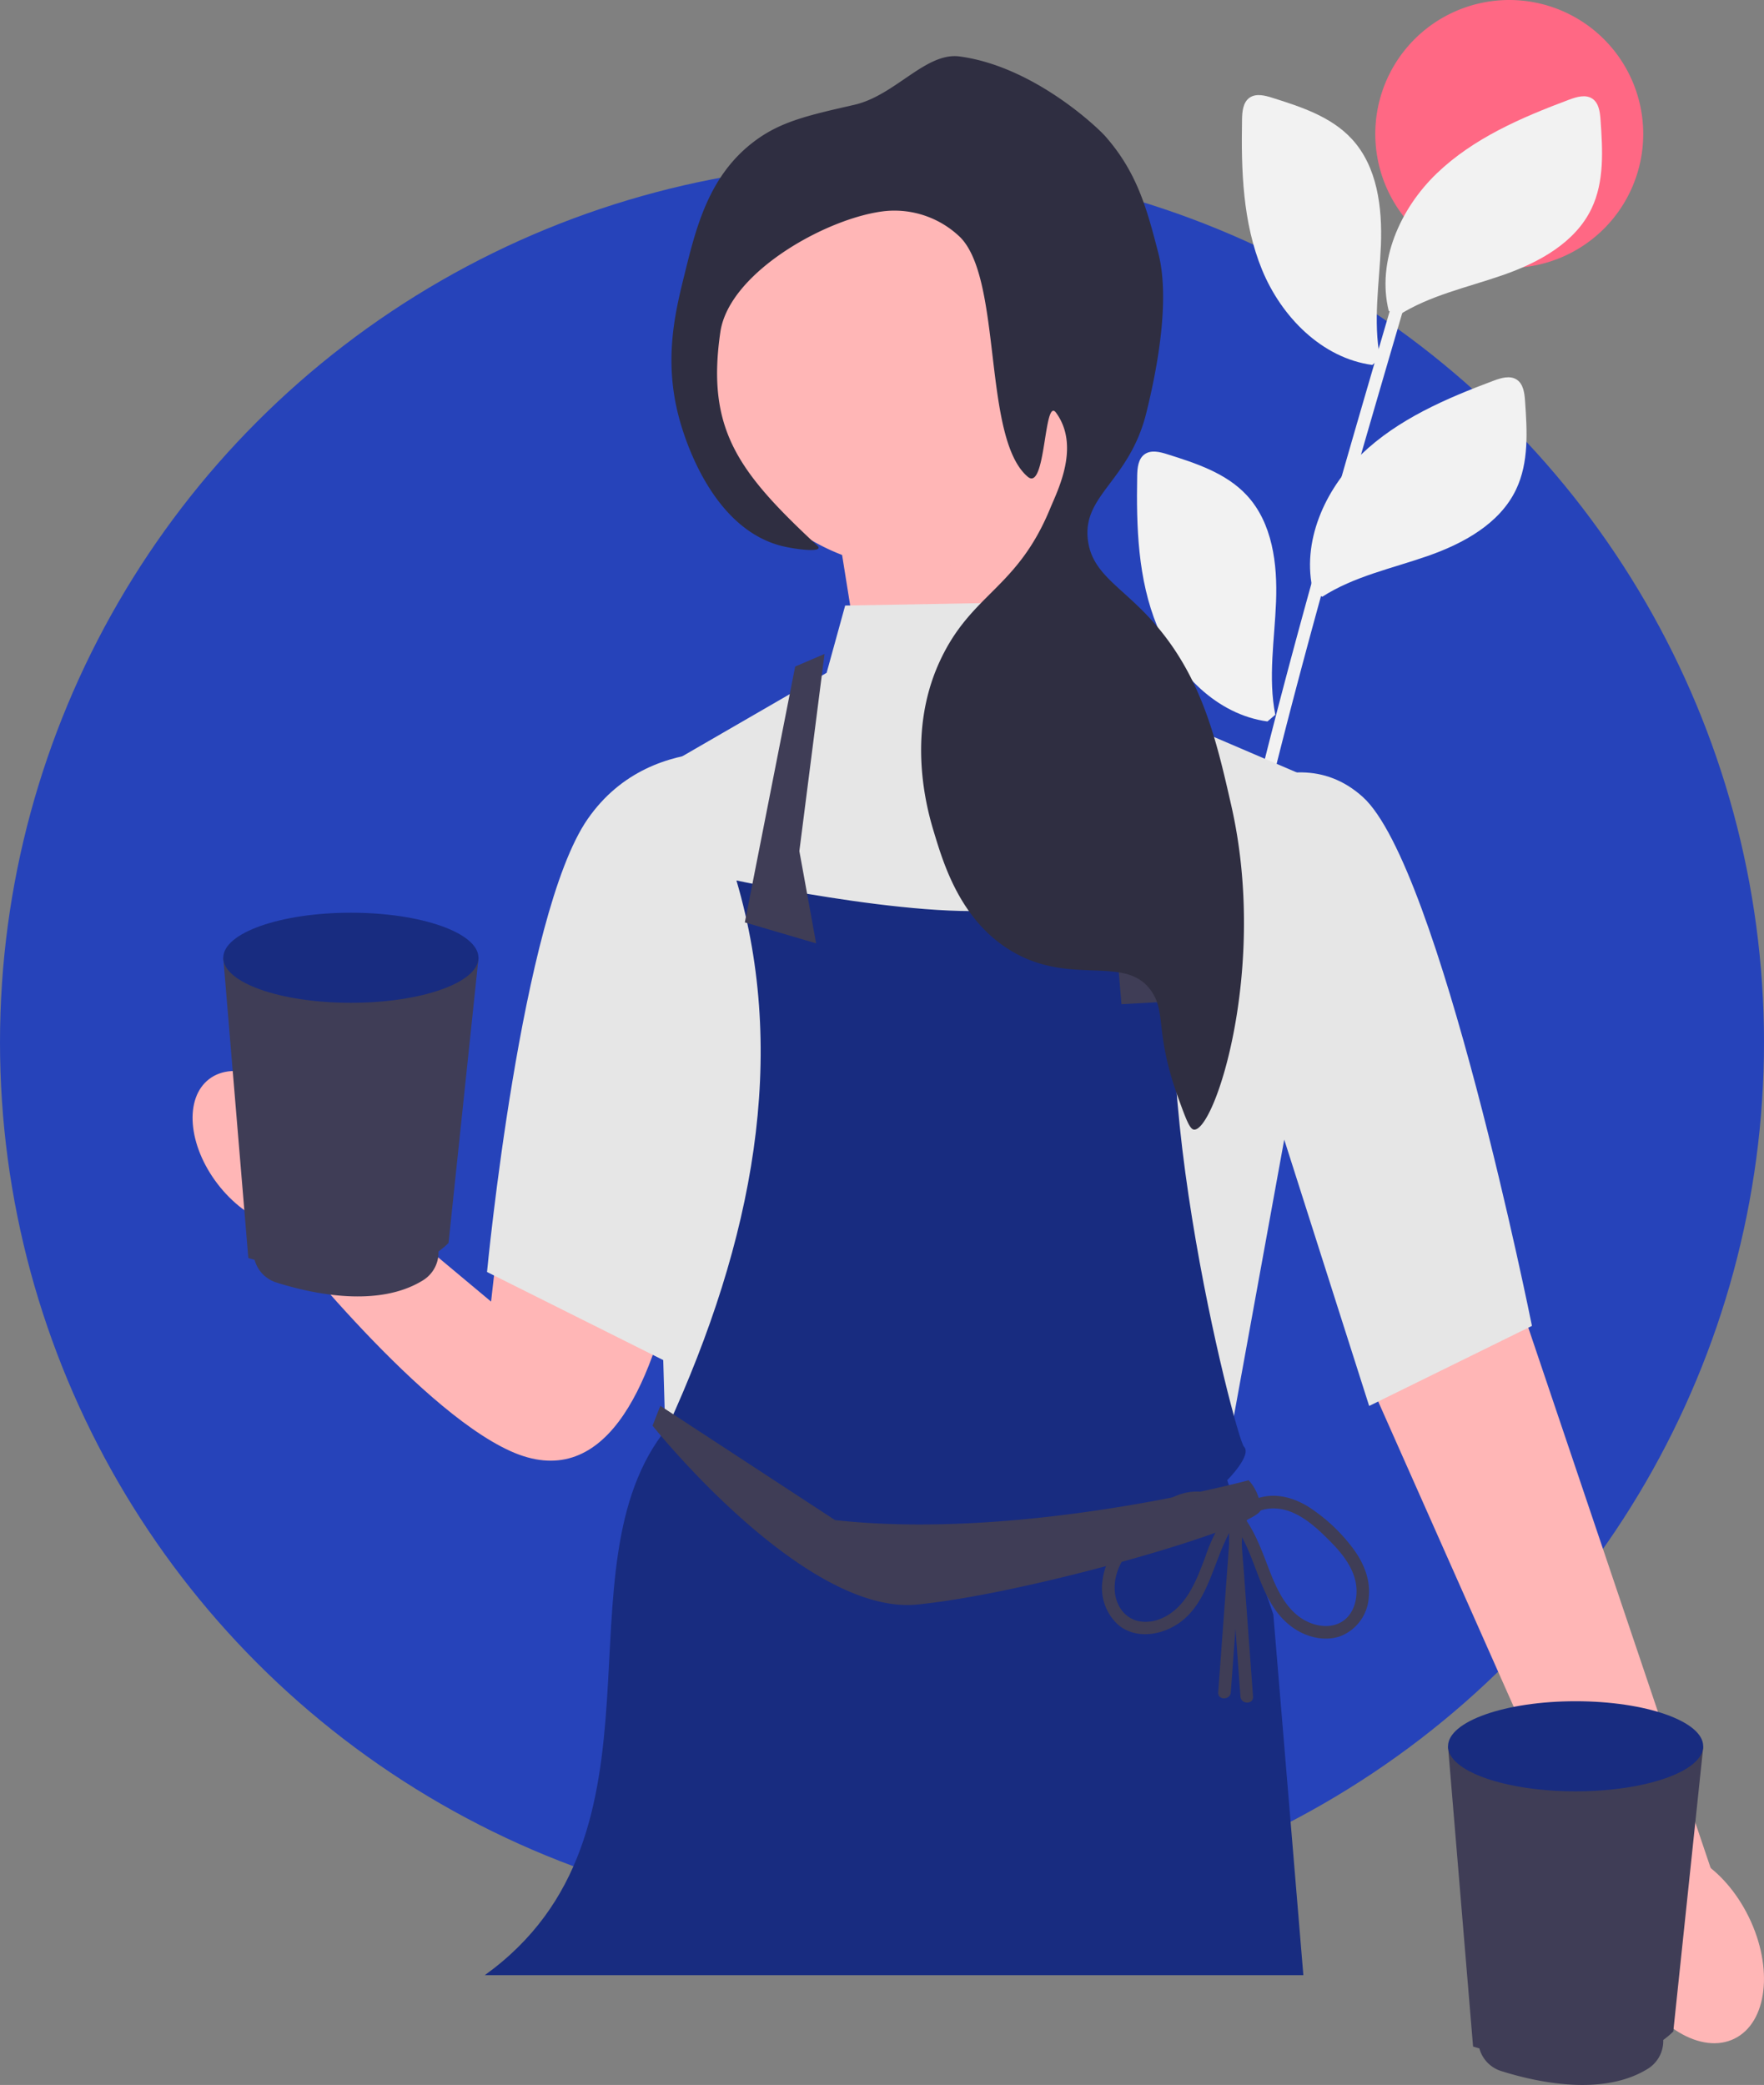
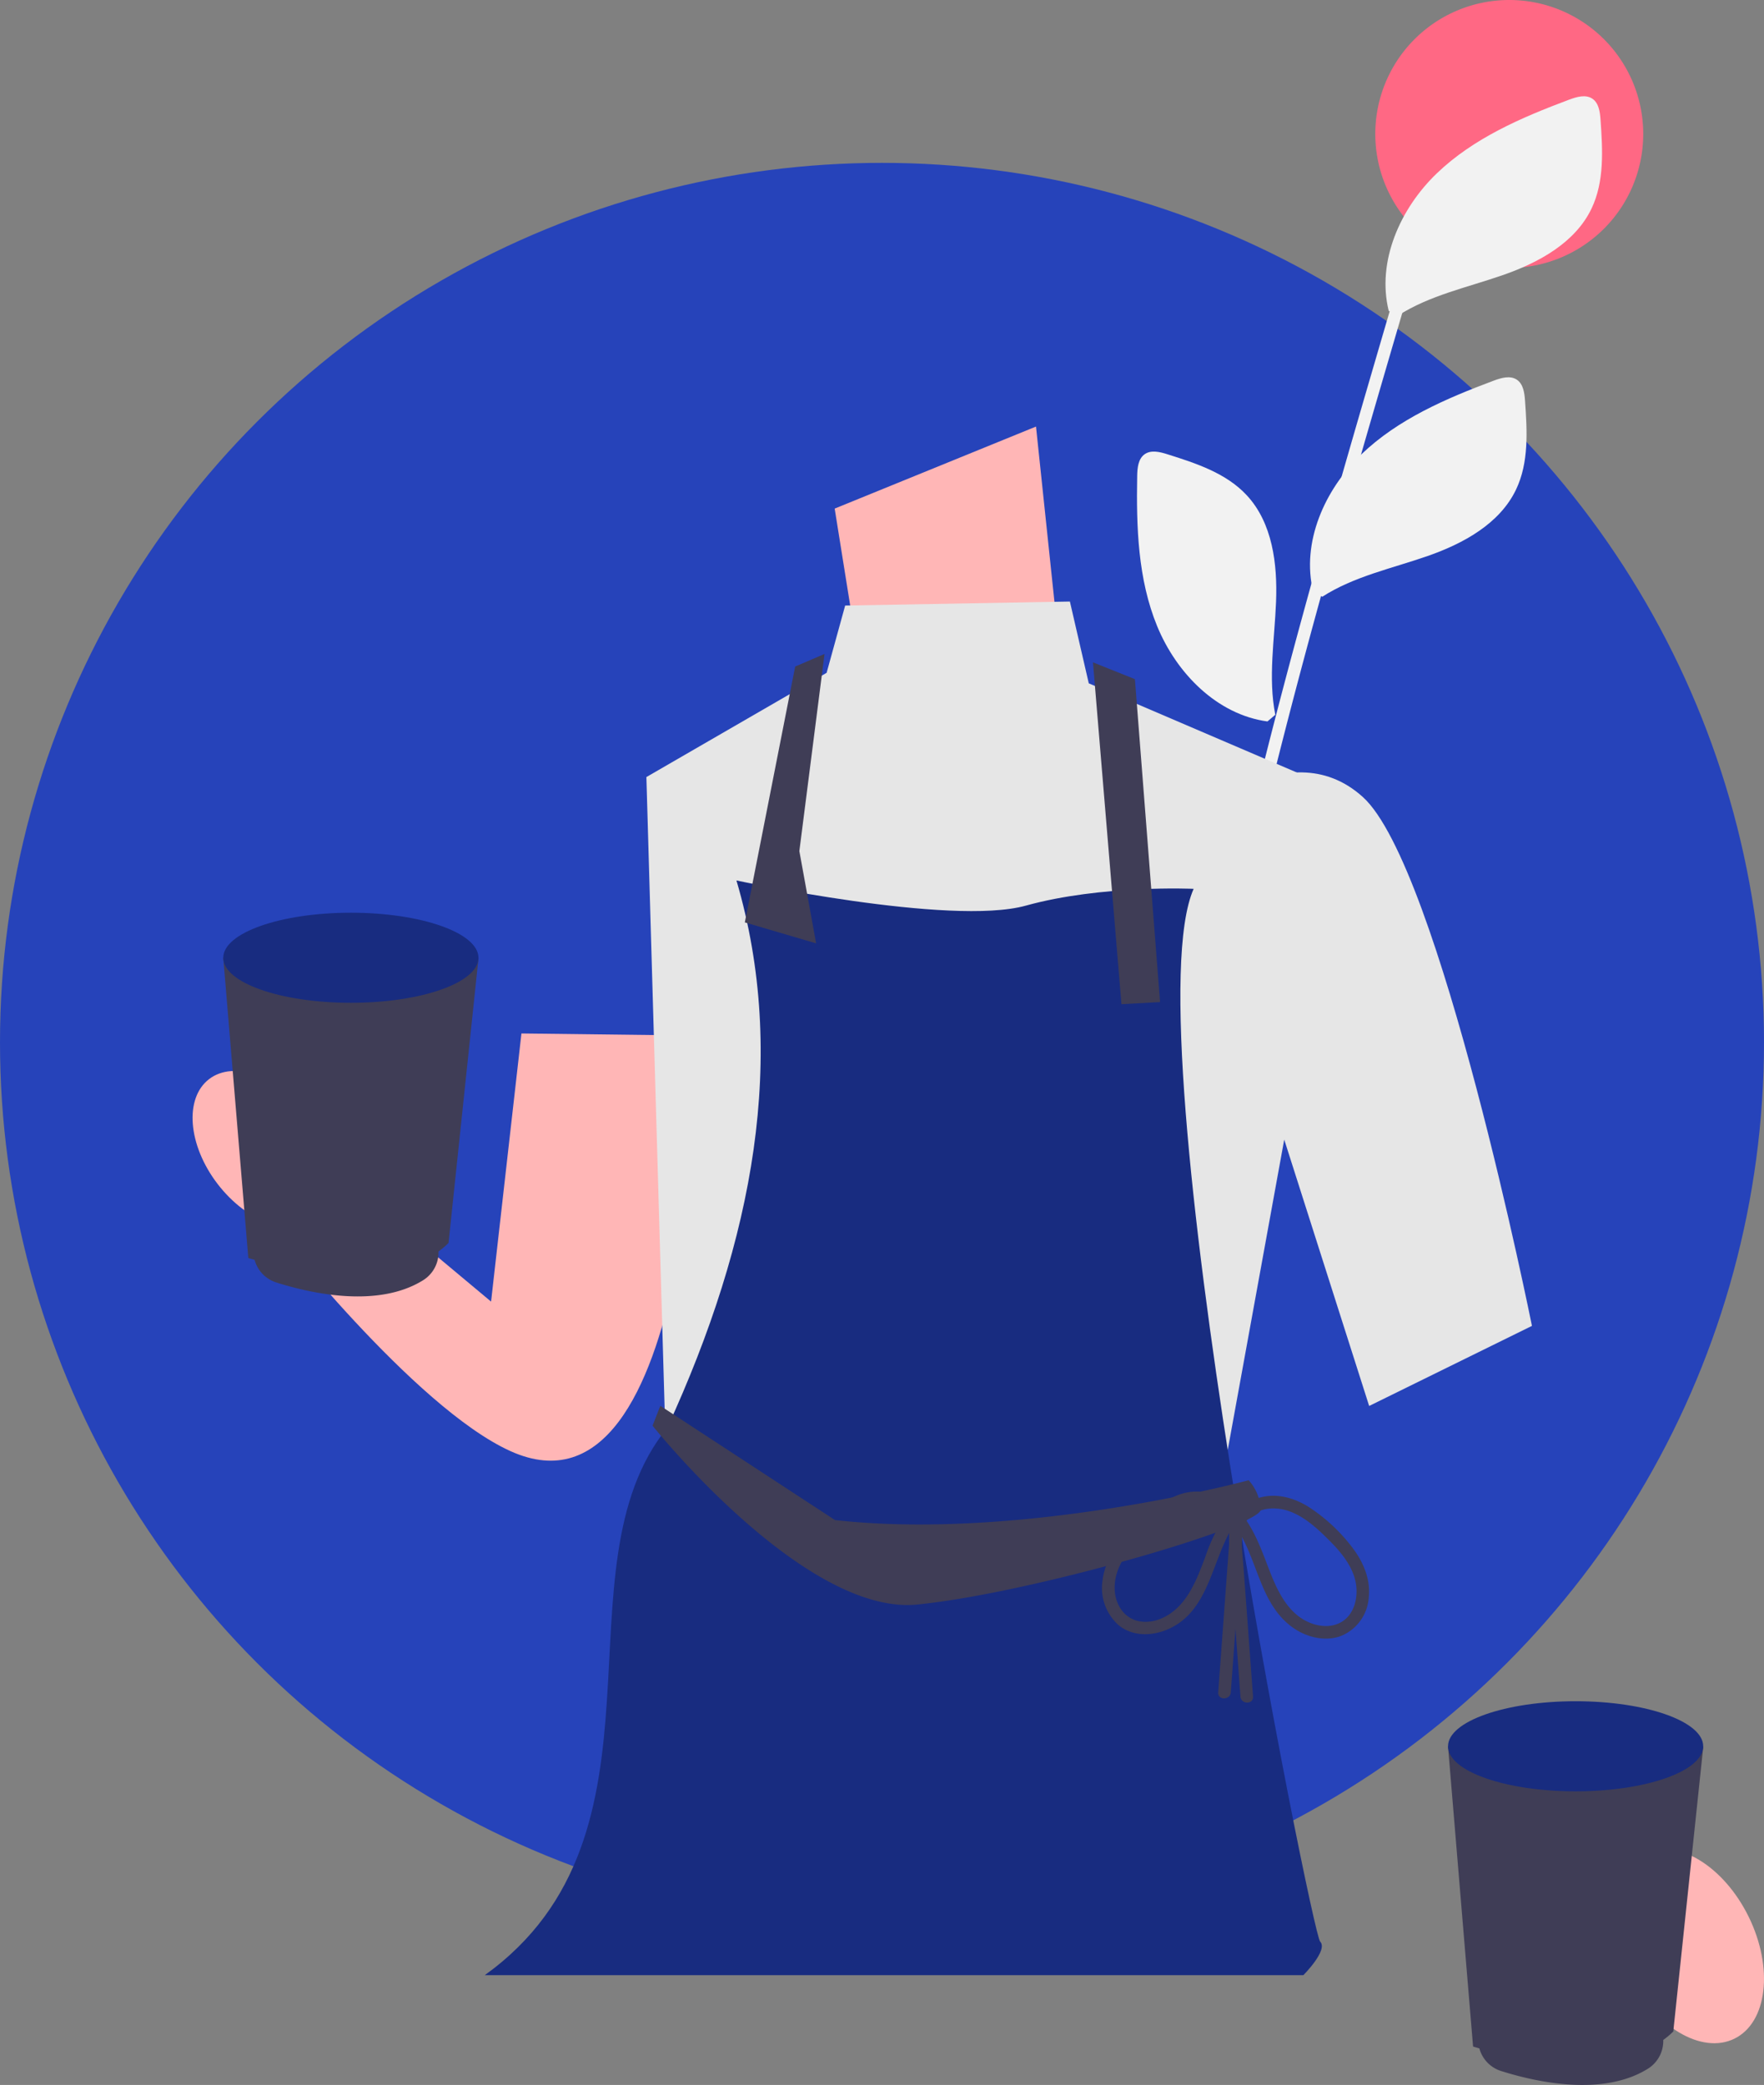
<svg xmlns="http://www.w3.org/2000/svg" width="352" height="416.053" viewBox="0 0 352 416.053">
  <rect x="0" y="0" width="352" height="416.053" fill="#808080" stroke="none" />
  <defs>
    <clipPath id="clip-path">
      <rect id="長方形_33" data-name="長方形 33" width="313.572" height="416.053" fill="none" />
    </clipPath>
  </defs>
  <g id="グループ_7853" data-name="グループ 7853" transform="translate(72 -6620.694)">
    <ellipse id="楕円形_28" data-name="楕円形 28" cx="176" cy="175.5" rx="176" ry="175.5" transform="translate(-72 6653.194)" fill="#2643ba" />
    <g id="グループ_31" data-name="グループ 31" transform="translate(-33.572 6620.694)">
      <g id="グループ_30" data-name="グループ 30" clip-path="url(#clip-path)">
        <path id="パス_182" data-name="パス 182" d="M308.71,0a26.733,26.733,0,1,1-26.733,26.733A26.733,26.733,0,0,1,308.71,0" transform="translate(-45.971)" fill="#ff6884" />
        <path id="パス_183" data-name="パス 183" d="M236.509,392.609a391.4,391.4,0,0,1-5.758-62.99,502.057,502.057,0,0,1,3.289-62.739c2.377-21.092,5.934-42.033,10.261-62.806,4.327-20.757,9.424-41.338,14.923-61.81s11.416-40.869,17.367-61.233q1.092-3.741,2.193-7.483a1.256,1.256,0,0,0-2.419-.67c-5.984,20.464-11.977,40.919-17.6,61.492-5.65,20.648-10.931,41.4-15.459,62.329-4.478,20.665-8.219,41.5-10.855,62.48a519.907,519.907,0,0,0-4.243,63.325,402.331,402.331,0,0,0,4.57,62.831c.41,2.653.854,5.29,1.314,7.934.285,1.59,2.7.912,2.419-.67Z" transform="translate(-37.204 -11.738)" fill="#f2f2f2" />
-         <path id="パス_184" data-name="パス 184" d="M277.761,75.19c-1.465-7.4-.142-15.024.151-22.565s-.711-15.718-5.85-21.242C267.968,26.972,261.95,25,256.209,23.2c-1.481-.469-3.214-.9-4.495-.017-1.322.912-1.49,2.77-1.515,4.377-.184,10.144.134,20.573,3.992,29.963s11.944,17.635,22,19" transform="translate(-40.784 -3.696)" fill="#f2f2f2" />
        <path id="パス_185" data-name="パス 185" d="M252.761,160.19c-1.465-7.4-.142-15.024.151-22.565s-.711-15.718-5.85-21.242c-4.093-4.411-10.111-6.386-15.852-8.186-1.481-.469-3.214-.9-4.495-.017-1.322.912-1.49,2.77-1.515,4.377-.184,10.144.134,20.573,3.992,29.964s11.944,17.635,22,19" transform="translate(-36.708 -17.554)" fill="#f2f2f2" />
        <path id="パス_186" data-name="パス 186" d="M286.86,66.749c6.344-4.084,13.927-5.65,21.041-8.135s14.362-6.436,17.618-13.241c2.6-5.424,2.226-11.743,1.8-17.752-.109-1.548-.343-3.323-1.632-4.185-1.339-.9-3.122-.368-4.628.193-9.508,3.557-19.083,7.675-26.406,14.706s-12.019,17.585-9.6,27.436" transform="translate(-46.368 -3.742)" fill="#f2f2f2" />
        <path id="パス_187" data-name="パス 187" d="M268.86,133.749c6.344-4.084,13.927-5.65,21.041-8.135s14.362-6.436,17.618-13.241c2.6-5.424,2.226-11.743,1.8-17.752-.109-1.548-.343-3.323-1.632-4.185-1.339-.9-3.122-.368-4.628.193-9.508,3.557-19.083,7.675-26.406,14.706s-12.019,17.585-9.6,27.436" transform="translate(-43.433 -14.665)" fill="#f2f2f2" />
        <path id="パス_188" data-name="パス 188" d="M159.038,155.257l-5.951-37.187L193.261,101.7l5.951,56.537Z" transform="translate(-24.958 -16.58)" fill="#ffb6b6" />
        <path id="パス_189" data-name="パス 189" d="M104.165,246.844s-.5,99.666-37.672,82.91C47.159,321.041,18.627,284.3,18.627,284.3L30.42,273.007l32.181,26.9,6.06-53.507,35.5.427Z" transform="translate(-3.037 -40.171)" fill="#ffb6b6" />
-         <path id="パス_190" data-name="パス 190" d="M128.216,180.479s-24.632-6.972-37.931,12.178S70.2,283.049,70.2,283.049l35.153,17.576Z" transform="translate(-11.444 -29.222)" fill="#e6e6e6" />
-         <path id="パス_191" data-name="パス 191" d="M293.623,244.03l15.626,59.09,37.9,112.321-19.736,11.2L277.8,314.871l-12.538-59.634Z" transform="translate(-43.247 -39.784)" fill="#ffb6b6" />
        <path id="パス_192" data-name="パス 192" d="M192.705,143.42l-44.845.8-3.7,13.425-35.965,20.8,3.741,129.437,111.317,10.044,16.036-88.091,4.051-50.009-46.87-20.087Z" transform="translate(-17.639 -23.382)" fill="#e6e6e6" />
        <path id="パス_193" data-name="パス 193" d="M236.517,195.081s20.2-19.87,35.554-6.026,33.755,105.55,33.755,105.55l-32.483,15.978Z" transform="translate(-38.56 -30.022)" fill="#e6e6e6" />
-         <path id="パス_194" data-name="パス 194" d="M211.115,211.594s-18.413-.837-33.479,3.348-57.751-5.022-57.751-5.022c10.286,35.027,3.448,71.645-13.81,109.225-22.782,27.963,2.8,81.019-36.408,109.224H233.01l-5.993-71.979-9.207-26.783s5.022-5.022,3.348-6.7S198.56,240.051,211.115,211.594Z" transform="translate(-11.358 -34.223)" fill="#182c80" />
+         <path id="パス_194" data-name="パス 194" d="M211.115,211.594s-18.413-.837-33.479,3.348-57.751-5.022-57.751-5.022c10.286,35.027,3.448,71.645-13.81,109.225-22.782,27.963,2.8,81.019-36.408,109.224H233.01s5.022-5.022,3.348-6.7S198.56,240.051,211.115,211.594Z" transform="translate(-11.358 -34.223)" fill="#182c80" />
        <path id="パス_195" data-name="パス 195" d="M141.71,158.431l-10.044,51.055,14.228,4.185-3.348-18.413,5.022-39.338Z" transform="translate(-21.466 -25.42)" fill="#3f3d56" />
        <path id="パス_196" data-name="パス 196" d="M214.667,157.92l5.683,68.213,7.708-.418-5.022-64.447Z" transform="translate(-34.997 -25.746)" fill="#3f3d56" />
        <path id="パス_197" data-name="パス 197" d="M228.617,350.028s-44.878,12.136-82.542,7.951l-34.86-22.8-1.548,3.967s30.231,37.9,52.779,35.688,68.581-15.6,68.581-18.949A9.4,9.4,0,0,0,228.617,350.028Z" transform="translate(-17.879 -54.645)" fill="#3f3d56" />
        <path id="パス_198" data-name="パス 198" d="M3.3,256.963c4.988-3.818,13.829-.646,19.746,7.084s6.669,17.093,1.681,20.91S10.9,285.6,4.981,277.874-1.688,260.781,3.3,256.963" transform="translate(0 -41.629)" fill="#ffb6b6" />
        <path id="パス_199" data-name="パス 199" d="M344.785,441.734c6.583-3.227,15.975,2.43,20.979,12.635s3.725,21.1-2.857,24.323-15.976-2.429-20.979-12.635-3.725-21.1,2.857-24.323" transform="translate(-55.247 -71.868)" fill="#ffb6b6" />
        <path id="パス_200" data-name="パス 200" d="M247.82,362.011c4.955,6.235,5,15.467,11.575,20.589,2.729,2.126,6.654,3.256,10.01,2.017a8.924,8.924,0,0,0,5.583-7.725c.4-3.641-1.113-7.106-3.289-9.952a34.559,34.559,0,0,0-8.646-8.052c-3.03-1.925-6.721-2.929-10.219-1.766a8,8,0,0,0-5.708,7.742c-.067,2.595.3,5.231.494,7.809l.578,7.868,1.189,16.145c.117,1.6,2.628,1.615,2.511,0l-1.858-25.251c-.151-2-.377-4.009-.4-6.009a5.845,5.845,0,0,1,1.423-4.4c2.059-2.084,5.323-2.268,7.951-1.356,3.264,1.13,5.959,3.7,8.345,6.11,2.318,2.352,4.595,5.181,5.1,8.545.4,2.678-.368,5.9-2.8,7.416-2.67,1.657-6.227.77-8.6-1.013-3.105-2.335-4.737-6.2-6.085-9.717-1.448-3.783-2.821-7.575-5.365-10.772-1-1.264-2.77.519-1.774,1.774Z" transform="translate(-40.288 -58.141)" fill="#3f3d56" />
        <path id="パス_201" data-name="パス 201" d="M242.291,359.229a34.455,34.455,0,0,0-4.863,9.458c-1.23,3.239-2.477,6.662-4.787,9.315-2.009,2.31-5.039,4.009-8.194,3.532-3.038-.46-4.863-3.155-5.072-6.085-.234-3.247,1.289-6.21,3.323-8.654a31.838,31.838,0,0,1,7.851-7.014c2.586-1.54,5.725-2.293,8.571-.962a5.283,5.283,0,0,1,2.779,2.829c.67,1.774.335,3.833.2,5.675q-1.042,14.174-2.084,28.357c-.117,1.615,2.394,1.607,2.511,0q1.055-14.287,2.1-28.566c.151-2.092.393-4.3-.368-6.311a7.578,7.578,0,0,0-3.038-3.683,10.636,10.636,0,0,0-9.793-.569c-3.591,1.481-6.612,4.277-9.249,7.064-2.578,2.737-4.813,5.984-5.256,9.8a9.938,9.938,0,0,0,3.314,8.956c2.9,2.268,6.8,2.092,10.01.611,8.654-4,8.487-15.266,13.827-21.979,1-1.255-.77-3.038-1.774-1.774Z" transform="translate(-35.353 -57.979)" fill="#3f3d56" />
        <path id="パス_202" data-name="パス 202" d="M58.247,228.348s-18.974,17.978-50.93,0l5,59.919s.452.142,1.255.368a6.523,6.523,0,0,0,4.327,4.511c6.955,2.2,20.33,5.2,29.369-.494a6.515,6.515,0,0,0,3-5.524v-.176a16.583,16.583,0,0,0,2-1.691l5.993-56.922Z" transform="translate(-1.193 -37.226)" fill="#3f3d56" />
        <path id="パス_203" data-name="パス 203" d="M32.778,217.61c14.061,0,25.461,4.024,25.461,8.989s-11.4,8.989-25.461,8.989S7.317,231.564,7.317,226.6s11.4-8.989,25.461-8.989" transform="translate(-1.193 -35.477)" fill="#182c80" />
        <path id="パス_204" data-name="パス 204" d="M350.247,416.348s-18.974,17.978-50.93,0l5,59.919s.452.142,1.255.368a6.523,6.523,0,0,0,4.327,4.511c6.955,2.2,20.33,5.2,29.369-.494a6.515,6.515,0,0,0,3-5.524v-.176a16.58,16.58,0,0,0,2-1.691l5.993-56.922Z" transform="translate(-48.798 -67.876)" fill="#3f3d56" />
        <path id="パス_205" data-name="パス 205" d="M324.778,405.61c14.062,0,25.461,4.024,25.461,8.989s-11.4,8.989-25.461,8.989-25.461-4.024-25.461-8.989,11.4-8.989,25.461-8.989" transform="translate(-48.798 -66.127)" fill="#182c80" />
-         <path id="パス_206" data-name="パス 206" d="M164.348,37.66a40.961,40.961,0,1,1-40.961,40.961A40.961,40.961,0,0,1,164.348,37.66" transform="translate(-20.116 -6.14)" fill="#ffb6b6" />
-         <path id="パス_207" data-name="パス 207" d="M150.643,23.1c8.2-1.866,14.27-10.571,21.058-9.65,14.739,1.992,27.469,14.145,29.018,15.894,6.445,7.29,8.378,14.731,10.6,23.31,2.352,9.081-.067,22.556-2.385,31.9-3.39,13.668-12.814,16.388-11.659,25.427.812,6.327,5.917,8.838,11.659,14.831,10.864,11.349,13.877,24.607,16.957,38.149,7.332,32.257-3.222,64.781-7.416,64.639-.887-.033-1.649-2.143-3.18-6.361-4.679-12.923-2.377-16.873-5.3-21.192-5.214-7.725-16.371-.695-28.608-8.478-9.642-6.135-12.923-16.99-14.831-23.31-1.1-3.632-5.733-18.966,1.063-33.906,6.294-13.835,15.45-14.454,22.138-30.742,1.406-3.432,6.06-12.337,1.172-19.058-2.477-3.406-1.984,15.911-5.683,12.747-9.006-7.683-5.005-39.061-13.392-47.716a18.873,18.873,0,0,0-14.831-5.3c-11.282,1.088-31.328,12.069-33.094,24.163-2.837,19.46,3.607,27.955,19.317,42.593,1.7,1.582-4.721.737-7.416,0C122.119,107.3,116.762,89.569,115.7,85.61c-3.13-11.617-.77-21.2,1.063-28.608,2.335-9.474,4.846-19.669,13.777-26.49,5.281-4.034,10.688-5.265,20.129-7.416Z" transform="translate(-18.614 -2.181)" fill="#2f2e41" />
      </g>
    </g>
  </g>
</svg>